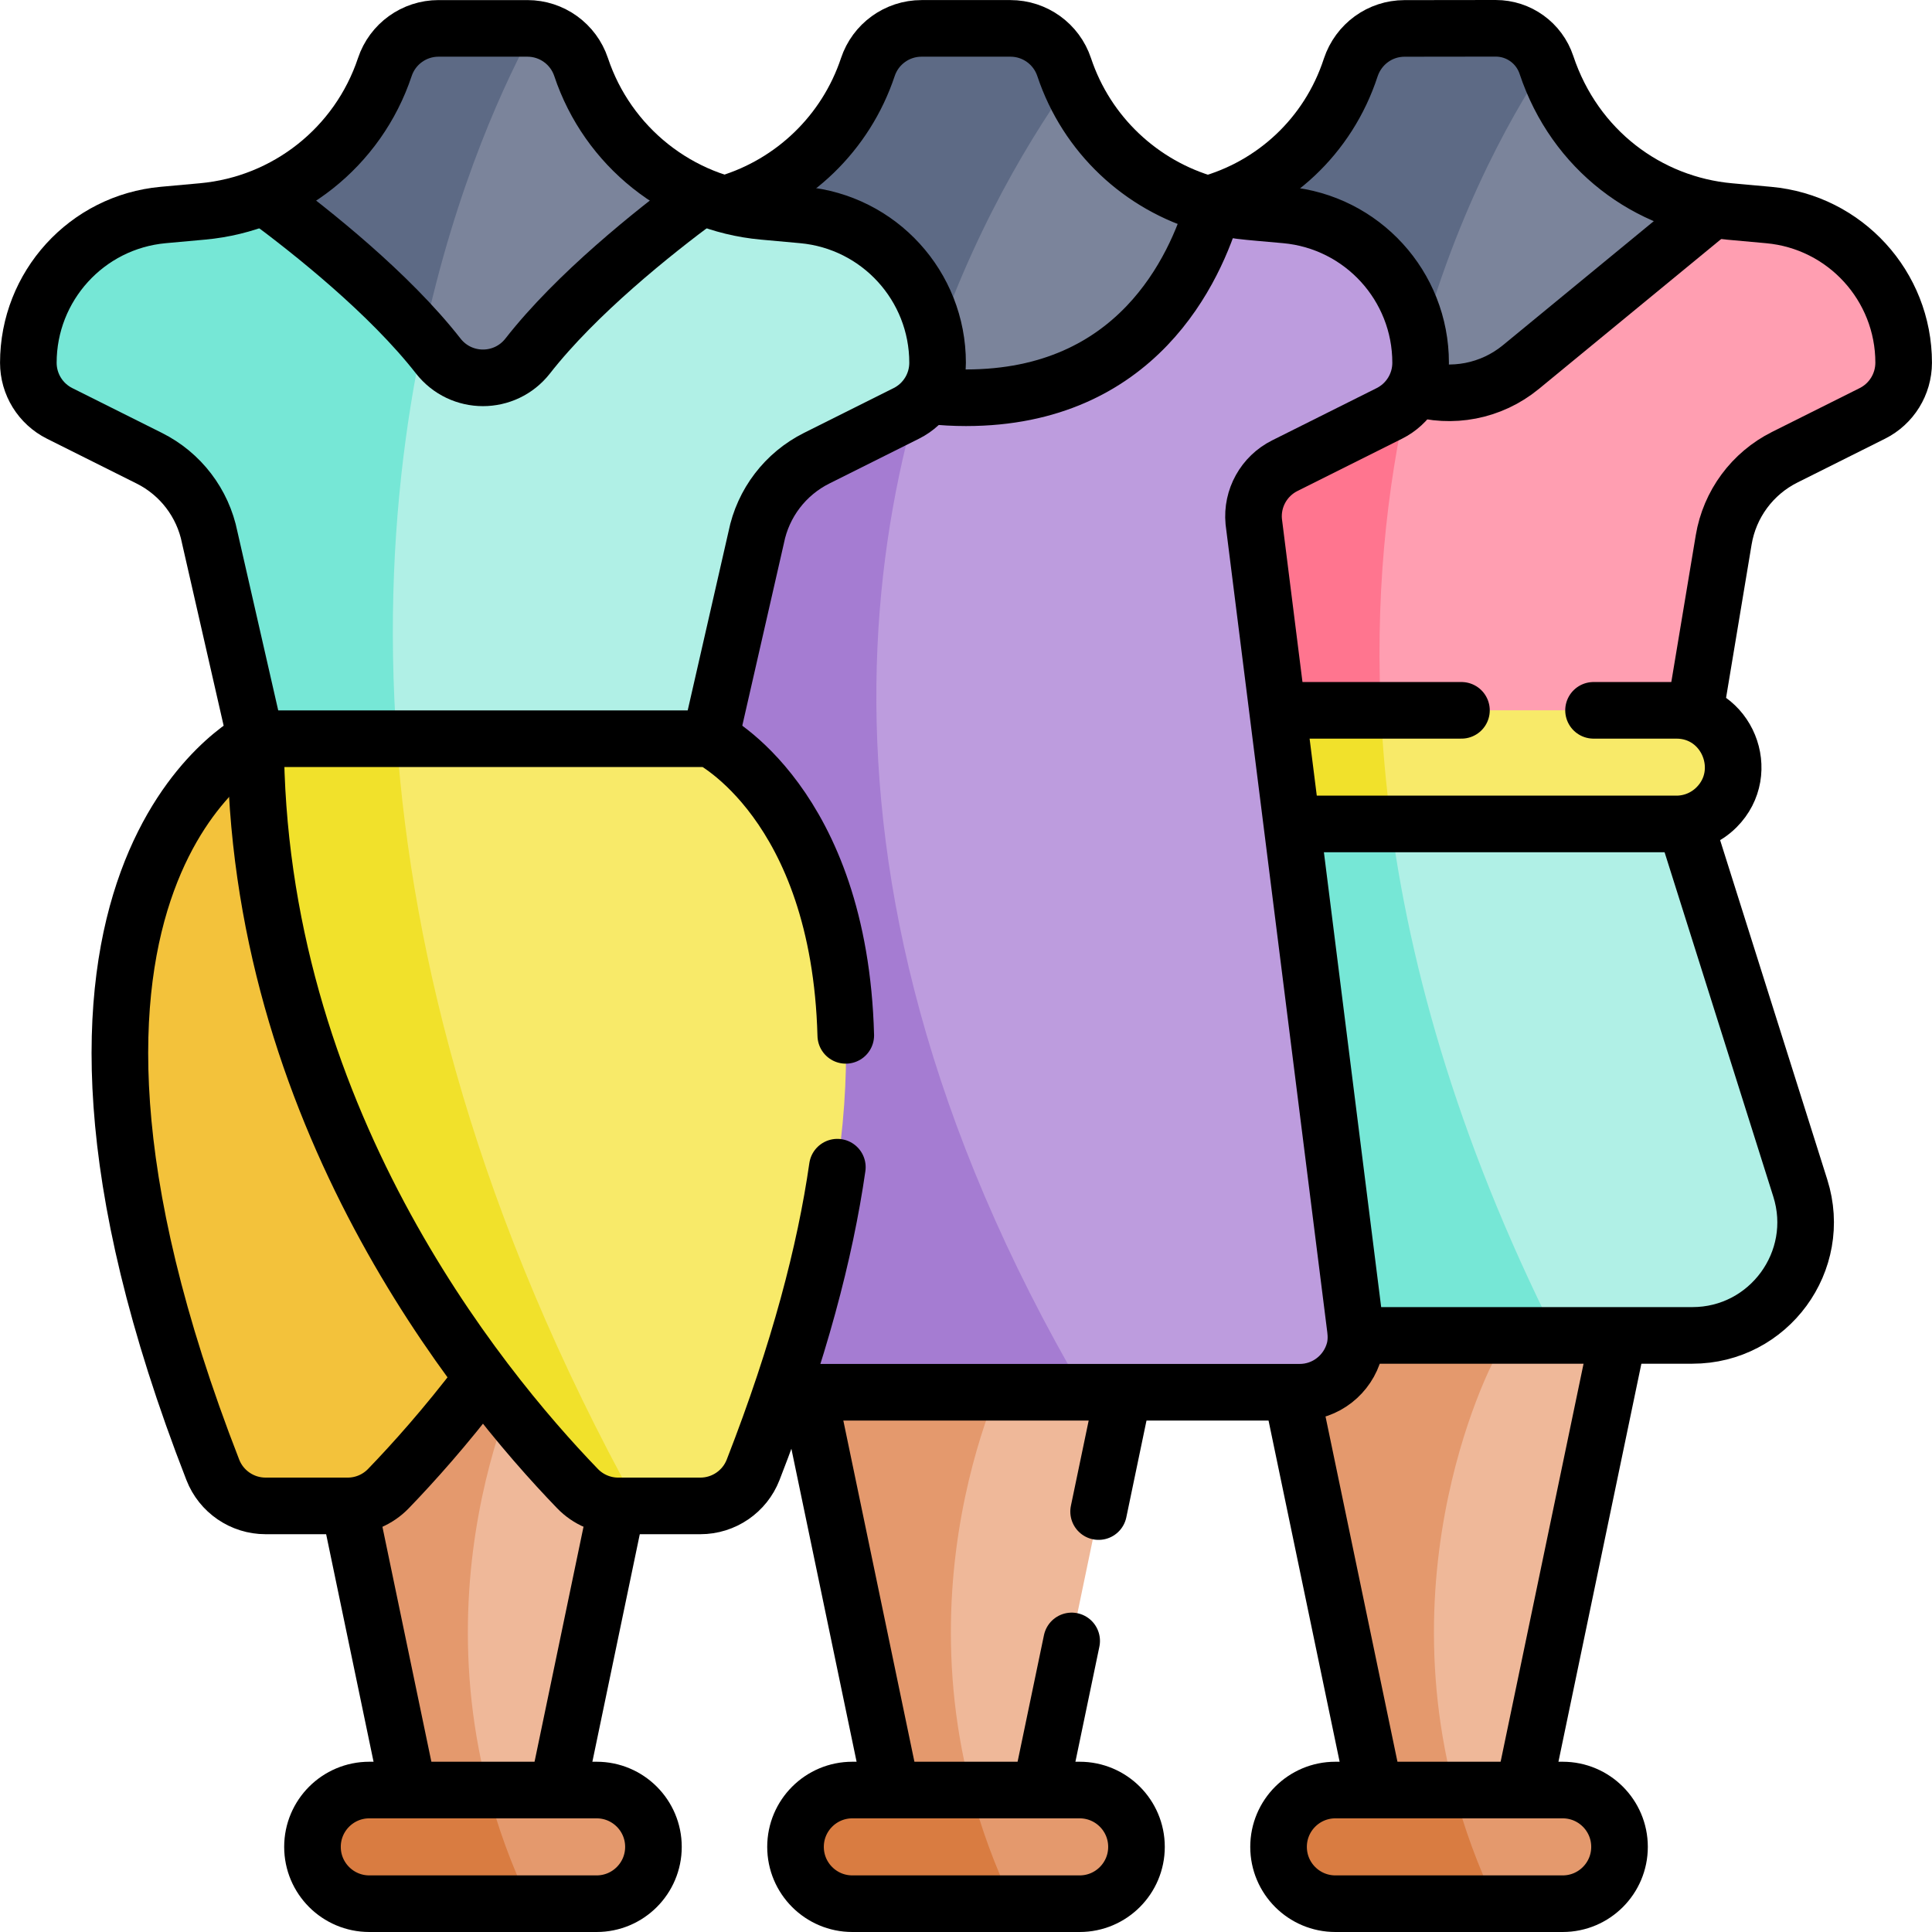
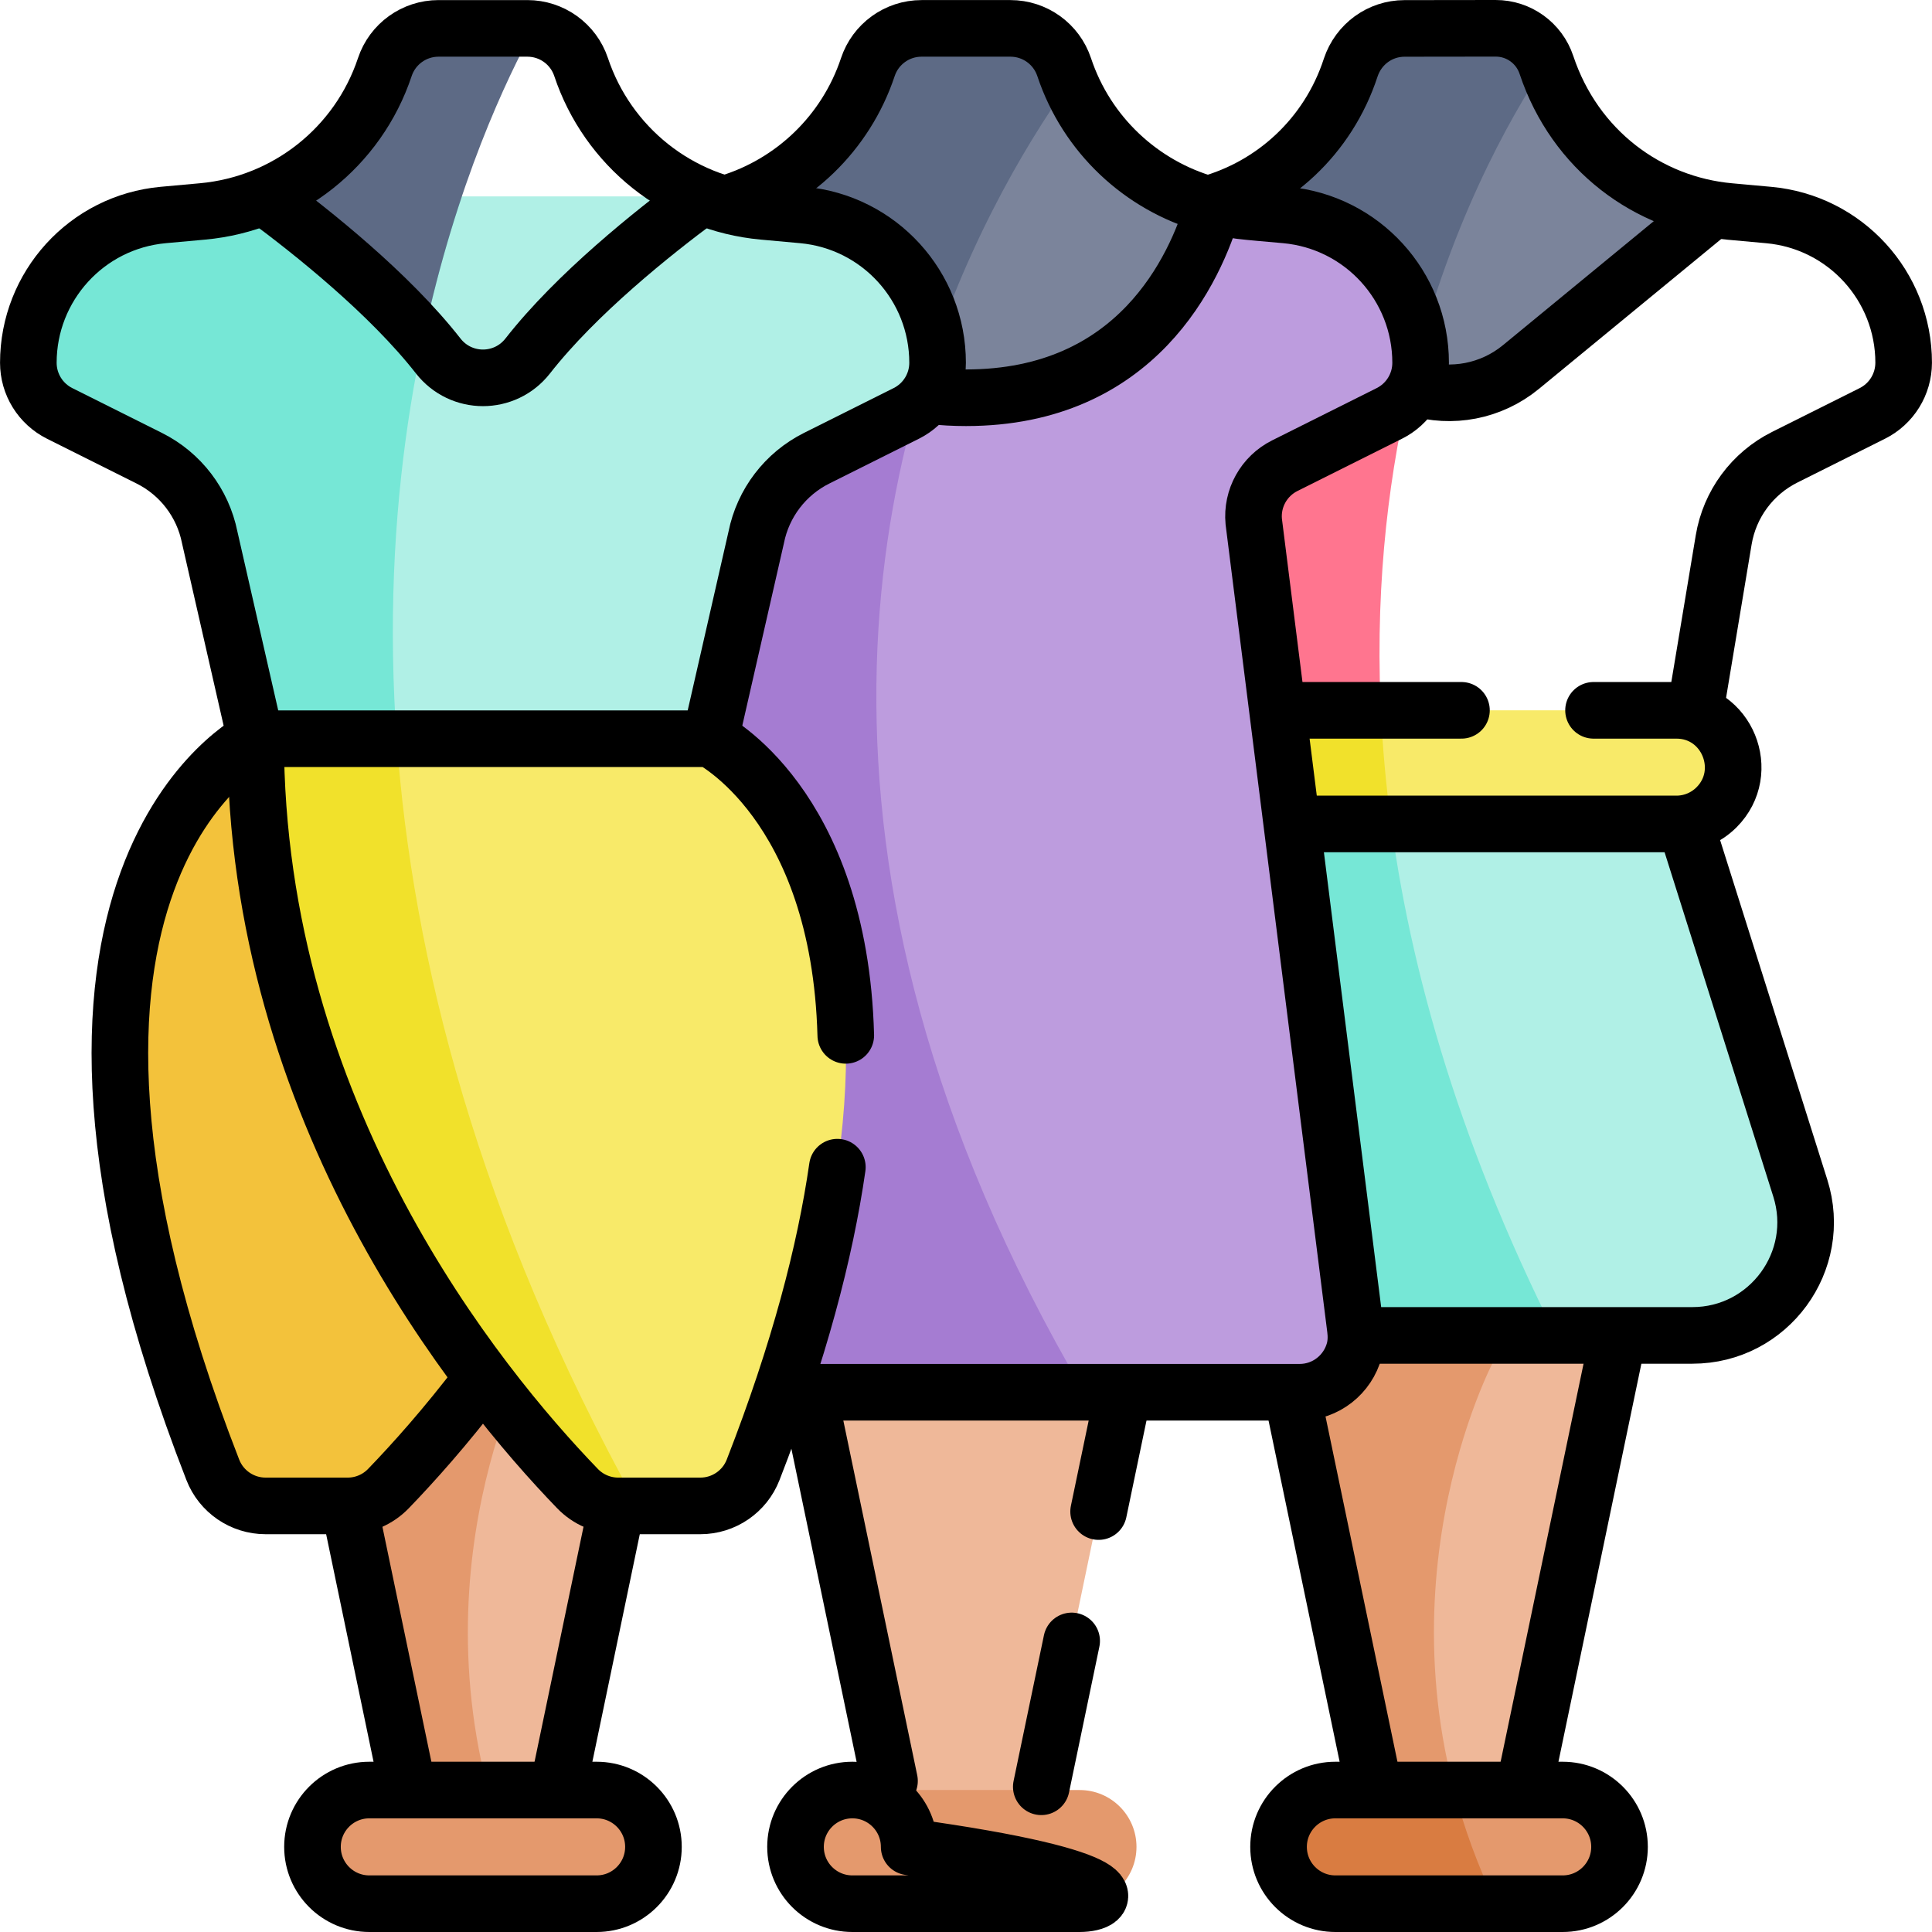
<svg xmlns="http://www.w3.org/2000/svg" id="Capa_1" x="0px" y="0px" viewBox="0 0 511.961 511.961" style="enable-background:new 0 0 511.961 511.961;" xml:space="preserve" width="512" height="512">
  <g>
    <g>
      <polygon style="fill:#EFB899;" points="436.695,316.23 399.295,495.75 399.045,496.93 368.925,496.93 331.275,316.23 &#09;&#09;" />
      <path style="fill:#E4996D;" d="M395.875,360.48c0,0-33.78,63.23-2.85,136.45h-24.1l-37.65-180.7h85.8L395.875,360.48z" />
      <path style="fill:#E4996D;" d="M429.165,489.4c0,4.16-1.69,7.93-4.41,10.65c-2.73,2.72-6.49,4.41-10.65,4.41h-60.24&#10;&#09;&#09;&#09;c-8.31,0-15.06-6.74-15.06-15.06c0-4.16,1.69-7.93,4.41-10.65c2.73-2.72,6.49-4.41,10.65-4.41h60.24&#10;&#09;&#09;&#09;C422.415,474.34,429.165,481.08,429.165,489.4z" />
      <path style="fill:#D97C41;" d="M396.415,504.46h-42.55c-8.31,0-15.06-6.74-15.06-15.06c0-4.16,1.69-7.93,4.41-10.65&#10;&#09;&#09;&#09;c2.73-2.72,6.49-4.41,10.65-4.41h31.46C387.885,484.12,391.494,494.21,396.415,504.46z" />
      <polygon style="fill:#EFB899;" points="308.686,316.23 271.287,495.75 271.037,496.93 240.916,496.93 203.267,316.23 &#09;&#09;" />
-       <path style="fill:#E4996D;" d="M267.867,360.48c0,0-33.78,63.23-2.85,136.45h-24.1l-37.65-180.7h85.8L267.867,360.48z" />
      <path style="fill:#E4996D;" d="M301.157,489.4c0,4.16-1.69,7.93-4.41,10.65c-2.73,2.72-6.49,4.41-10.65,4.41h-60.24&#10;&#09;&#09;&#09;c-8.31,0-15.06-6.74-15.06-15.06c0-4.16,1.69-7.93,4.41-10.65c2.73-2.72,6.49-4.41,10.65-4.41h60.24&#10;&#09;&#09;&#09;C294.407,474.34,301.157,481.08,301.157,489.4z" />
-       <path style="fill:#D97C41;" d="M268.407,504.46h-42.55c-8.31,0-15.06-6.74-15.06-15.06c0-4.16,1.69-7.93,4.41-10.65&#10;&#09;&#09;&#09;c2.73-2.72,6.49-4.41,10.65-4.41h31.46C259.876,484.12,263.486,494.21,268.407,504.46z" />
-       <path style="fill:#FF9EB1;" d="M504.45,96.13c-0.01,2.84-0.81,5.56-2.25,7.89c-1.439,2.33-3.51,4.26-6.05,5.53l-23.21,11.61&#10;&#09;&#09;&#09;c-8.59,4.29-14.6,12.43-16.18,21.9l-12.54,75.28H323.74l-12.54-75.28c-1.58-9.47-7.59-17.61-16.18-21.9l-23.22-11.61&#10;&#09;&#09;&#09;c-5.08-2.54-8.29-7.73-8.29-13.41v-0.01c-0.01-20.34,15.49-37.35,35.74-39.22l11.25-1.04c1.19-0.11,2.37-0.26,3.54-0.45&#10;&#09;&#09;&#09;l74.94,0.02l64.9,0.01c1.47,0.26,2.96,0.45,4.46,0.59c3.43,0.31,6.91,0.63,10.34,0.94C488.941,58.81,504.45,75.79,504.45,96.13z" />
      <path style="fill:#FF758F;" d="M368.651,218.34h-44.91l-12.54-75.28c-1.58-9.47-7.59-17.61-16.18-21.9l-23.22-11.61&#10;&#09;&#09;&#09;c-5.08-2.54-8.29-7.73-8.29-13.41v-0.01c-0.01-20.34,15.49-37.35,35.74-39.22l11.25-1.04c1.19-0.11,2.37-0.26,3.54-0.45&#10;&#09;&#09;&#09;l74.94,0.02C373.45,91.71,359.05,147.17,368.651,218.34z" />
      <path style="fill:#B0F0E6;" d="M448.461,353.87h-36.19l-34.61-5.99l-18.28,5.99h-39.88c-20.27,0-34.71-19.7-28.6-39.03&#10;&#09;&#09;&#09;l32.84-104.03h120.48l32.84,104.03C483.171,334.17,468.731,353.87,448.461,353.87z" />
      <path style="fill:#76E7D6;" d="M412.271,353.87h-92.77c-20.27,0-34.71-19.7-28.6-39.03l32.84-104.03h43.97&#10;&#09;&#09;&#09;C372.481,253.01,385.671,300.94,412.271,353.87z" />
      <path style="fill:#7B849B;" d="M453.88,55.45l-50.85,41.81c-8.41,6.92-19.63,8.58-29.4,4.99c-3.09-1.14-6.04-2.8-8.7-4.99&#10;&#09;&#09;&#09;l-50.89-41.84c2.11-0.33,5.56-0.3,7.59-0.87c17.46-4.87,30.28-18.59,36.15-36.2l0.15-0.46c2.08-6.23,7.79-10.35,14.23-10.36&#10;&#09;&#09;&#09;c7.33-0.02,16.96-0.02,24.17-0.03c5.97-0.01,11.28,3.72,13.32,9.3c0.05,0.13,0.1,0.27,0.14,0.4l0.18,0.54&#10;&#09;&#09;&#09;C416.581,37.58,433.541,51.98,453.88,55.45z" />
      <path style="fill:#5D6A85;" d="M409.651,16.8c-9.56,14.34-26.14,43.52-36.02,85.45c-3.09-1.14-6.04-2.8-8.7-4.99l-50.89-41.84&#10;&#09;&#09;&#09;c2.11-0.33,5.56-0.3,7.59-0.87c17.46-4.87,30.28-18.59,36.15-36.2l0.15-0.46c2.08-6.23,7.79-10.35,14.23-10.36&#10;&#09;&#09;&#09;c7.33-0.02,16.96-0.02,24.17-0.03C402.3,7.49,407.61,11.22,409.651,16.8z" />
      <path style="fill:#F8EA69;" d="M459.271,203.28c0,4.16-1.69,7.93-4.41,10.65c-2.72,2.72-6.48,4.41-10.64,4.41h-75.57l-14.95-3.8&#10;&#09;&#09;&#09;l-11.34,3.8h-18.62c-8.31,0-15.05-6.74-15.05-15.06c0-4.15,1.69-7.92,4.41-10.64c2.72-2.73,6.48-4.41,10.64-4.41h14.81l11.45,5.7&#10;&#09;&#09;&#09;l15.91-5.7h78.31C452.53,188.23,459.271,194.97,459.271,203.28z" />
      <path style="fill:#F1E12B;" d="M365.911,188.23c0.45,9.7,1.34,19.74,2.74,30.11h-44.91c-8.31,0-15.05-6.74-15.05-15.06&#10;&#09;&#09;&#09;c0-4.15,1.69-7.92,4.41-10.64c2.72-2.73,6.48-4.41,10.64-4.41H365.911z" />
      <path style="fill:#BD9CDE;" d="M376.45,96.13c0,2.84-0.8,5.56-2.24,7.89c-1.44,2.33-3.51,4.26-6.05,5.53l-27.7,13.85&#10;&#09;&#09;&#09;c-5.54,2.77-8.81,8.65-8.23,14.81l27.03,213.84c1.13,8.96-5.85,16.88-14.88,16.88h-57.12l-54.96-8.62l-18.05,8.62h-46.69&#10;&#09;&#09;&#09;c-9.02,0-16-7.91-14.88-16.86l26.69-213.55c0.79-6.31-2.49-12.43-8.18-15.28l-27.39-13.69c-5.08-2.54-8.29-7.74-8.29-13.42&#10;&#09;&#09;&#09;c0-20.34,15.51-37.32,35.76-39.16l10.41-0.95c2.95-0.27,5.84-0.76,8.65-1.47h131.3c2.81,0.71,5.7,1.2,8.65,1.47l10.41,0.95&#10;&#09;&#09;&#09;C360.941,58.81,376.45,75.79,376.45,96.13z" />
      <path style="fill:#A57CD2;" d="M287.261,368.93h-119.7c-9.02,0-16-7.91-14.88-16.86l26.69-213.55c0.79-6.31-2.49-12.43-8.18-15.28&#10;&#09;&#09;&#09;l-27.39-13.69c-5.08-2.54-8.29-7.74-8.29-13.42c0-20.34,15.51-37.32,35.76-39.16l10.41-0.95c2.95-0.27,5.84-0.76,8.65-1.47h73.31&#10;&#09;&#09;&#09;C231.95,116.08,203.721,226.44,287.261,368.93z" />
      <path style="fill:#7B849B;" d="M321.63,54.55c-4.93,16.93-20.44,50.85-65.65,50.85c-4.38,0-8.48-0.32-12.32-0.91&#10;&#09;&#09;&#09;c-35.8-5.5-48.88-34.65-53.33-49.94c18.42-4.63,33.51-18.37,39.64-36.77c1.02-3.07,2.97-5.63,5.46-7.43&#10;&#09;&#09;&#09;c2.5-1.8,5.55-2.83,8.77-2.83h23.561c6.45,0,12.189,4.13,14.229,10.26c0.45,1.36,0.95,2.69,1.5,4&#10;&#09;&#09;&#09;c3.73,8.89,9.62,16.51,16.95,22.32C306.621,48.99,313.82,52.59,321.63,54.55z" />
      <path style="fill:#5D6A85;" d="M283.49,21.78c-12.53,17.68-28.99,45.74-39.83,82.71c-35.8-5.5-48.88-34.65-53.33-49.94&#10;&#09;&#09;&#09;c18.42-4.63,33.51-18.37,39.64-36.77c1.02-3.07,2.97-5.63,5.46-7.43c2.5-1.8,5.55-2.83,8.77-2.83h23.561&#10;&#09;&#09;&#09;c6.45,0,12.189,4.13,14.229,10.26C282.441,19.14,282.941,20.47,283.49,21.78z" />
      <polygon style="fill:#EFB899;" points="180.691,316.23 143.291,495.75 143.041,496.93 112.921,496.93 75.271,316.23 &#09;&#09;" />
      <path style="fill:#E4996D;" d="M139.871,360.48c0,0-33.78,63.23-2.85,136.45h-24.1l-37.65-180.7h85.8L139.871,360.48z" />
      <path style="fill:#E4996D;" d="M173.161,489.4c0,4.16-1.69,7.93-4.41,10.65c-2.73,2.72-6.49,4.41-10.65,4.41H97.86&#10;&#09;&#09;&#09;c-8.31,0-15.06-6.74-15.06-15.06c0-4.16,1.69-7.93,4.41-10.65c2.73-2.72,6.49-4.41,10.65-4.41h60.24&#10;&#09;&#09;&#09;C166.411,474.34,173.161,481.08,173.161,489.4z" />
-       <path style="fill:#D97C41;" d="M140.411,504.46H97.86c-8.31,0-15.06-6.74-15.06-15.06c0-4.16,1.69-7.93,4.41-10.65&#10;&#09;&#09;&#09;c2.73-2.72,6.49-4.41,10.65-4.41h31.46C131.88,484.12,135.49,494.21,140.411,504.46z" />
      <path style="fill:#B0F0E6;" d="M248.45,96.13c0,2.84-0.8,5.56-2.24,7.89c-1.44,2.33-3.51,4.26-6.05,5.53l-23.76,11.88&#10;&#09;&#09;&#09;c-8.28,4.14-14.19,11.87-16,20.95l-12.18,53.37l-63.67,11l-18.85-3.65l-15.15-2.93l-22.81-4.42l-12.18-53.37&#10;&#09;&#09;&#09;c-1.81-9.08-7.72-16.81-16-20.95L15.8,109.55c-5.08-2.54-8.29-7.74-8.29-13.42c0-20.34,15.51-37.32,35.76-39.16l10.41-0.95&#10;&#09;&#09;&#09;c5.67-0.51,11.14-1.87,16.24-3.98h116.12c5.1,2.11,10.57,3.47,16.24,3.98l10.41,0.95C232.941,58.81,248.45,75.79,248.45,96.13z" />
      <path style="fill:#76E7D6;" d="M105.7,203.1l-15.15-2.93l-22.81-4.42l-12.18-53.37c-1.81-9.08-7.72-16.81-16-20.95L15.8,109.55&#10;&#09;&#09;&#09;c-5.08-2.54-8.29-7.74-8.29-13.42c0-20.34,15.51-37.32,35.76-39.16l10.41-0.95c5.67-0.51,11.14-1.87,16.24-3.98h52.48&#10;&#09;&#09;&#09;C110.61,87.15,99.961,138.78,105.7,203.1z" />
-       <path style="fill:#7B849B;" d="M186.041,52.04c-12.18,8.97-33.08,25.5-46.2,42.28c-6.05,7.74-17.67,7.74-23.72,0&#10;&#09;&#09;&#09;c-0.12-0.16-0.25-0.31-0.37-0.47c-1.14-1.44-2.33-2.88-3.58-4.31l-14.17-29.4l-28.08-8.1c14.91-6.1,26.78-18.46,32.05-34.26&#10;&#09;&#09;&#09;c1.02-3.07,2.97-5.63,5.46-7.43c2.5-1.8,5.55-2.83,8.77-2.83h23.561c0.58,0,1.15,0.03,1.71,0.1c5.74,0.66,10.66,4.58,12.52,10.16&#10;&#09;&#09;&#09;c0.16,0.49,0.34,0.98,0.521,1.47c3.62,9.98,9.91,18.5,17.93,24.85C176.561,47.36,181.13,50.04,186.041,52.04z" />
      <path style="fill:#5D6A85;" d="M141.471,7.62c-6.99,12.73-20.58,40.99-29.3,81.92c-13.07-15.08-31.23-29.38-42.25-37.5&#10;&#09;&#09;&#09;c14.91-6.1,26.78-18.46,32.05-34.26c1.02-3.07,2.97-5.63,5.46-7.43c2.5-1.8,5.55-2.83,8.77-2.83h23.561&#10;&#09;&#09;&#09;C140.34,7.52,140.911,7.55,141.471,7.62z" />
      <path style="fill:#F3C23B;" d="M188.221,195.75c0,95.04-53.97,165.18-81.76,194.99c-1.23,1.32-2.4,2.55-3.52,3.71&#10;&#09;&#09;&#09;c-2.83,2.94-6.72,4.6-10.8,4.6h-21.77c-6.18,0-11.74-3.8-13.98-9.56c-61.39-157.55,11.35-193.74,11.35-193.74l22.38,8.62&#10;&#09;&#09;&#09;l39.8,15.34L188.221,195.75z" />
      <path style="fill:#F8EA69;" d="M199.57,389.49c-2.24,5.76-7.8,9.56-13.98,9.56h-21.77c-0.13,0-0.25,0-0.38-0.01l-95.7-203.29&#10;&#09;&#09;&#09;l17.24,5.84l20.13-5.84h83.11C188.221,195.75,260.961,231.94,199.57,389.49z" />
      <path style="fill:#F1E12B;" d="M168.941,399.05h-5.12c-4.08,0-7.97-1.66-10.8-4.6c-15.83-16.4-43.29-48.83-62.77-93.53&#10;&#09;&#09;&#09;c-13.04-29.93-22.51-65.36-22.51-105.17h37.37C109.24,253.74,126.601,322.48,168.941,399.05z" />
    </g>
    <g>
      <line style="fill:none;stroke:#000000;stroke-width:15;stroke-linecap:round;stroke-linejoin:round;stroke-miterlimit:10;" x1="428.323" y1="356.403" x2="403.93" y2="473.477" />
      <line style="fill:none;stroke:#000000;stroke-width:15;stroke-linecap:round;stroke-linejoin:round;stroke-miterlimit:10;" x1="364.031" y1="473.477" x2="342.363" y2="369.47" />
      <path style="fill:none;stroke:#000000;stroke-width:15;stroke-linecap:round;stroke-linejoin:round;stroke-miterlimit:10;" d="&#10;&#09;&#09;&#09;M414.098,504.461h-60.235c-8.317,0-15.059-6.742-15.059-15.059c0-8.315,6.74-15.059,15.059-15.059h60.235&#10;&#09;&#09;&#09;c8.317,0,15.059,6.742,15.059,15.059C429.157,497.716,422.417,504.461,414.098,504.461z" />
      <path style="fill:none;stroke:#000000;stroke-width:15;stroke-linecap:round;stroke-linejoin:round;stroke-miterlimit:10;" d="&#10;&#09;&#09;&#09;M320.041,54.13c17.292-4.749,31.902-17.878,37.89-36.24c2.08-6.23,7.79-10.35,14.23-10.36l24.17-0.03&#10;&#09;&#09;&#09;c6.11-0.01,11.53,3.9,13.46,9.7c7.556,22.669,26.981,36.895,48.55,38.84c3.43,0.31,6.91,0.63,10.34,0.94&#10;&#09;&#09;&#09;c20.26,1.83,35.77,18.81,35.77,39.15c-0.02,5.697-3.219,10.88-8.3,13.42l-23.21,11.61c-8.59,4.29-14.6,12.43-16.18,21.9&#10;&#09;&#09;&#09;l-7.524,45.165" />
      <path style="fill:none;stroke:#000000;stroke-width:15;stroke-linecap:round;stroke-linejoin:round;stroke-miterlimit:10;" d="&#10;&#09;&#09;&#09;M375.279,102.798c9.362,2.847,19.811,0.991,27.752-5.538L453.212,56" />
      <path style="fill:none;stroke:#000000;stroke-width:15;stroke-linecap:round;stroke-linejoin:round;stroke-miterlimit:10;" d="&#10;&#09;&#09;&#09;M447.038,219.736l30.023,95.104c6.11,19.33-8.33,39.03-28.6,39.03h-87.08" />
      <path style="fill:none;stroke:#000000;stroke-width:15;stroke-linecap:round;stroke-linejoin:round;stroke-miterlimit:10;" d="&#10;&#09;&#09;&#09;M422.271,188.23h21.95c13.48,0,20.032,16.308,10.64,25.7c-2.793,2.793-6.593,4.41-10.64,4.41h-99.86" />
      <line style="fill:none;stroke:#000000;stroke-width:15;stroke-linecap:round;stroke-linejoin:round;stroke-miterlimit:10;" x1="387.271" y1="188.23" x2="340.551" y2="188.23" />
      <line style="fill:none;stroke:#000000;stroke-width:15;stroke-linecap:round;stroke-linejoin:round;stroke-miterlimit:10;" x1="283.981" y1="434.83" x2="275.931" y2="473.48" />
      <line style="fill:none;stroke:#000000;stroke-width:15;stroke-linecap:round;stroke-linejoin:round;stroke-miterlimit:10;" x1="297.601" y1="369.47" x2="291.121" y2="400.55" />
      <line style="fill:none;stroke:#000000;stroke-width:15;stroke-linecap:round;stroke-linejoin:round;stroke-miterlimit:10;" x1="235.709" y1="471.932" x2="214.363" y2="369.47" />
-       <path style="fill:none;stroke:#000000;stroke-width:15;stroke-linecap:round;stroke-linejoin:round;stroke-miterlimit:10;" d="&#10;&#09;&#09;&#09;M286.098,504.461h-60.235c-8.317,0-15.059-6.742-15.059-15.059c0-8.315,6.74-15.059,15.059-15.059h60.235&#10;&#09;&#09;&#09;c8.317,0,15.059,6.742,15.059,15.059C301.157,497.716,294.417,504.461,286.098,504.461z" />
+       <path style="fill:none;stroke:#000000;stroke-width:15;stroke-linecap:round;stroke-linejoin:round;stroke-miterlimit:10;" d="&#10;&#09;&#09;&#09;M286.098,504.461h-60.235c-8.317,0-15.059-6.742-15.059-15.059c0-8.315,6.74-15.059,15.059-15.059c8.317,0,15.059,6.742,15.059,15.059C301.157,497.716,294.417,504.461,286.098,504.461z" />
      <path style="fill:none;stroke:#000000;stroke-width:15;stroke-linecap:round;stroke-linejoin:round;stroke-miterlimit:10;" d="&#10;&#09;&#09;&#09;M208.071,368.93h136.31c7.008,0,12.788-4.778,14.49-11.104c0.495-1.838,0.533-3.768,0.296-5.656l-26.936-213.96&#10;&#09;&#09;&#09;c-0.58-6.16,2.69-12.04,8.23-14.81l27.7-13.85c5.025-2.513,8.29-7.672,8.29-13.42c0-20.34-15.51-37.32-35.76-39.16&#10;&#09;&#09;&#09;c-10.632-0.97-14.393-1.085-20.64-2.84c0-0.01,0-0.01-0.01,0c-17.596-4.985-32.073-18.384-38.05-36.35&#10;&#09;&#09;&#09;c-2.04-6.13-7.78-10.26-14.23-10.26h-23.56c-6.494,0-12.208,4.173-14.23,10.26c-5.845,17.534-19.814,30.832-37.055,36.056" />
      <path style="fill:none;stroke:#000000;stroke-width:15;stroke-linecap:round;stroke-linejoin:round;stroke-miterlimit:10;" d="&#10;&#09;&#09;&#09;M246.928,104.914c2.876,0.317,5.892,0.486,9.053,0.486c45.21,0,60.72-33.92,65.65-50.85" />
      <line style="fill:none;stroke:#000000;stroke-width:15;stroke-linecap:round;stroke-linejoin:round;stroke-miterlimit:10;" x1="163.115" y1="400.605" x2="147.93" y2="473.477" />
      <line style="fill:none;stroke:#000000;stroke-width:15;stroke-linecap:round;stroke-linejoin:round;stroke-miterlimit:10;" x1="107.784" y1="472.293" x2="92.847" y2="400.605" />
      <path style="fill:none;stroke:#000000;stroke-width:15;stroke-linecap:round;stroke-linejoin:round;stroke-miterlimit:10;" d="&#10;&#09;&#09;&#09;M158.098,504.461H97.863c-8.317,0-15.059-6.742-15.059-15.059c0-8.315,6.74-15.059,15.059-15.059h60.235&#10;&#09;&#09;&#09;c8.317,0,15.059,6.742,15.059,15.059C173.157,497.716,166.417,504.461,158.098,504.461z" />
      <path style="fill:none;stroke:#000000;stroke-width:15;stroke-linecap:round;stroke-linejoin:round;stroke-miterlimit:10;" d="&#10;&#09;&#09;&#09;M67.289,193.757l-11.725-51.38c-1.816-9.078-7.721-16.809-16.001-20.949l-23.761-11.881c-5.082-2.541-8.292-7.735-8.292-13.416&#10;&#09;&#09;&#09;c0-20.236,15.408-37.312,35.765-39.162l10.404-0.945c22.267-2.023,41.224-17.037,48.295-38.248&#10;&#09;&#09;&#09;c2.042-6.126,7.775-10.256,14.23-10.256h23.554c6.456,0,12.188,4.131,14.23,10.256c6.993,20.977,25.783,36.203,48.296,38.248&#10;&#09;&#09;&#09;l10.402,0.945c20.255,1.84,35.765,18.823,35.765,39.162c0,5.618-3.154,10.847-8.292,13.416l-23.761,11.881&#10;&#09;&#09;&#09;c-8.28,4.14-14.185,11.871-16.001,20.949l-11.906,52.171" />
      <path style="fill:none;stroke:#000000;stroke-width:15;stroke-linecap:round;stroke-linejoin:round;stroke-miterlimit:10;" d="&#10;&#09;&#09;&#09;M67.741,195.75c0,0-72.74,36.19-11.35,193.74c2.24,5.76,7.8,9.56,13.98,9.56h21.77c4.08,0,7.97-1.66,10.8-4.6&#10;&#09;&#09;&#09;c6.573-6.807,15.153-16.381,24.338-28.455" />
      <path style="fill:none;stroke:#000000;stroke-width:15;stroke-linecap:round;stroke-linejoin:round;stroke-miterlimit:10;" d="&#10;&#09;&#09;&#09;M224.121,274.36c-1.66-61.57-35.9-78.61-35.9-78.61H67.741c0,99.23,58.84,171.32,85.28,198.7c2.83,2.94,6.72,4.6,10.8,4.6h21.77&#10;&#09;&#09;&#09;c6.18,0,11.74-3.8,13.98-9.56c12.2-31.3,19.1-57.81,22.32-80.2" />
      <path style="fill:none;stroke:#000000;stroke-width:15;stroke-linecap:round;stroke-linejoin:round;stroke-miterlimit:10;" d="&#10;&#09;&#09;&#09;M70.398,52.392c12.244,9.045,32.769,25.37,45.721,41.932c6.047,7.733,17.677,7.733,23.724,0&#10;&#09;&#09;&#09;c12.893-16.487,33.29-32.739,45.553-41.808" />
    </g>
  </g>
</svg>